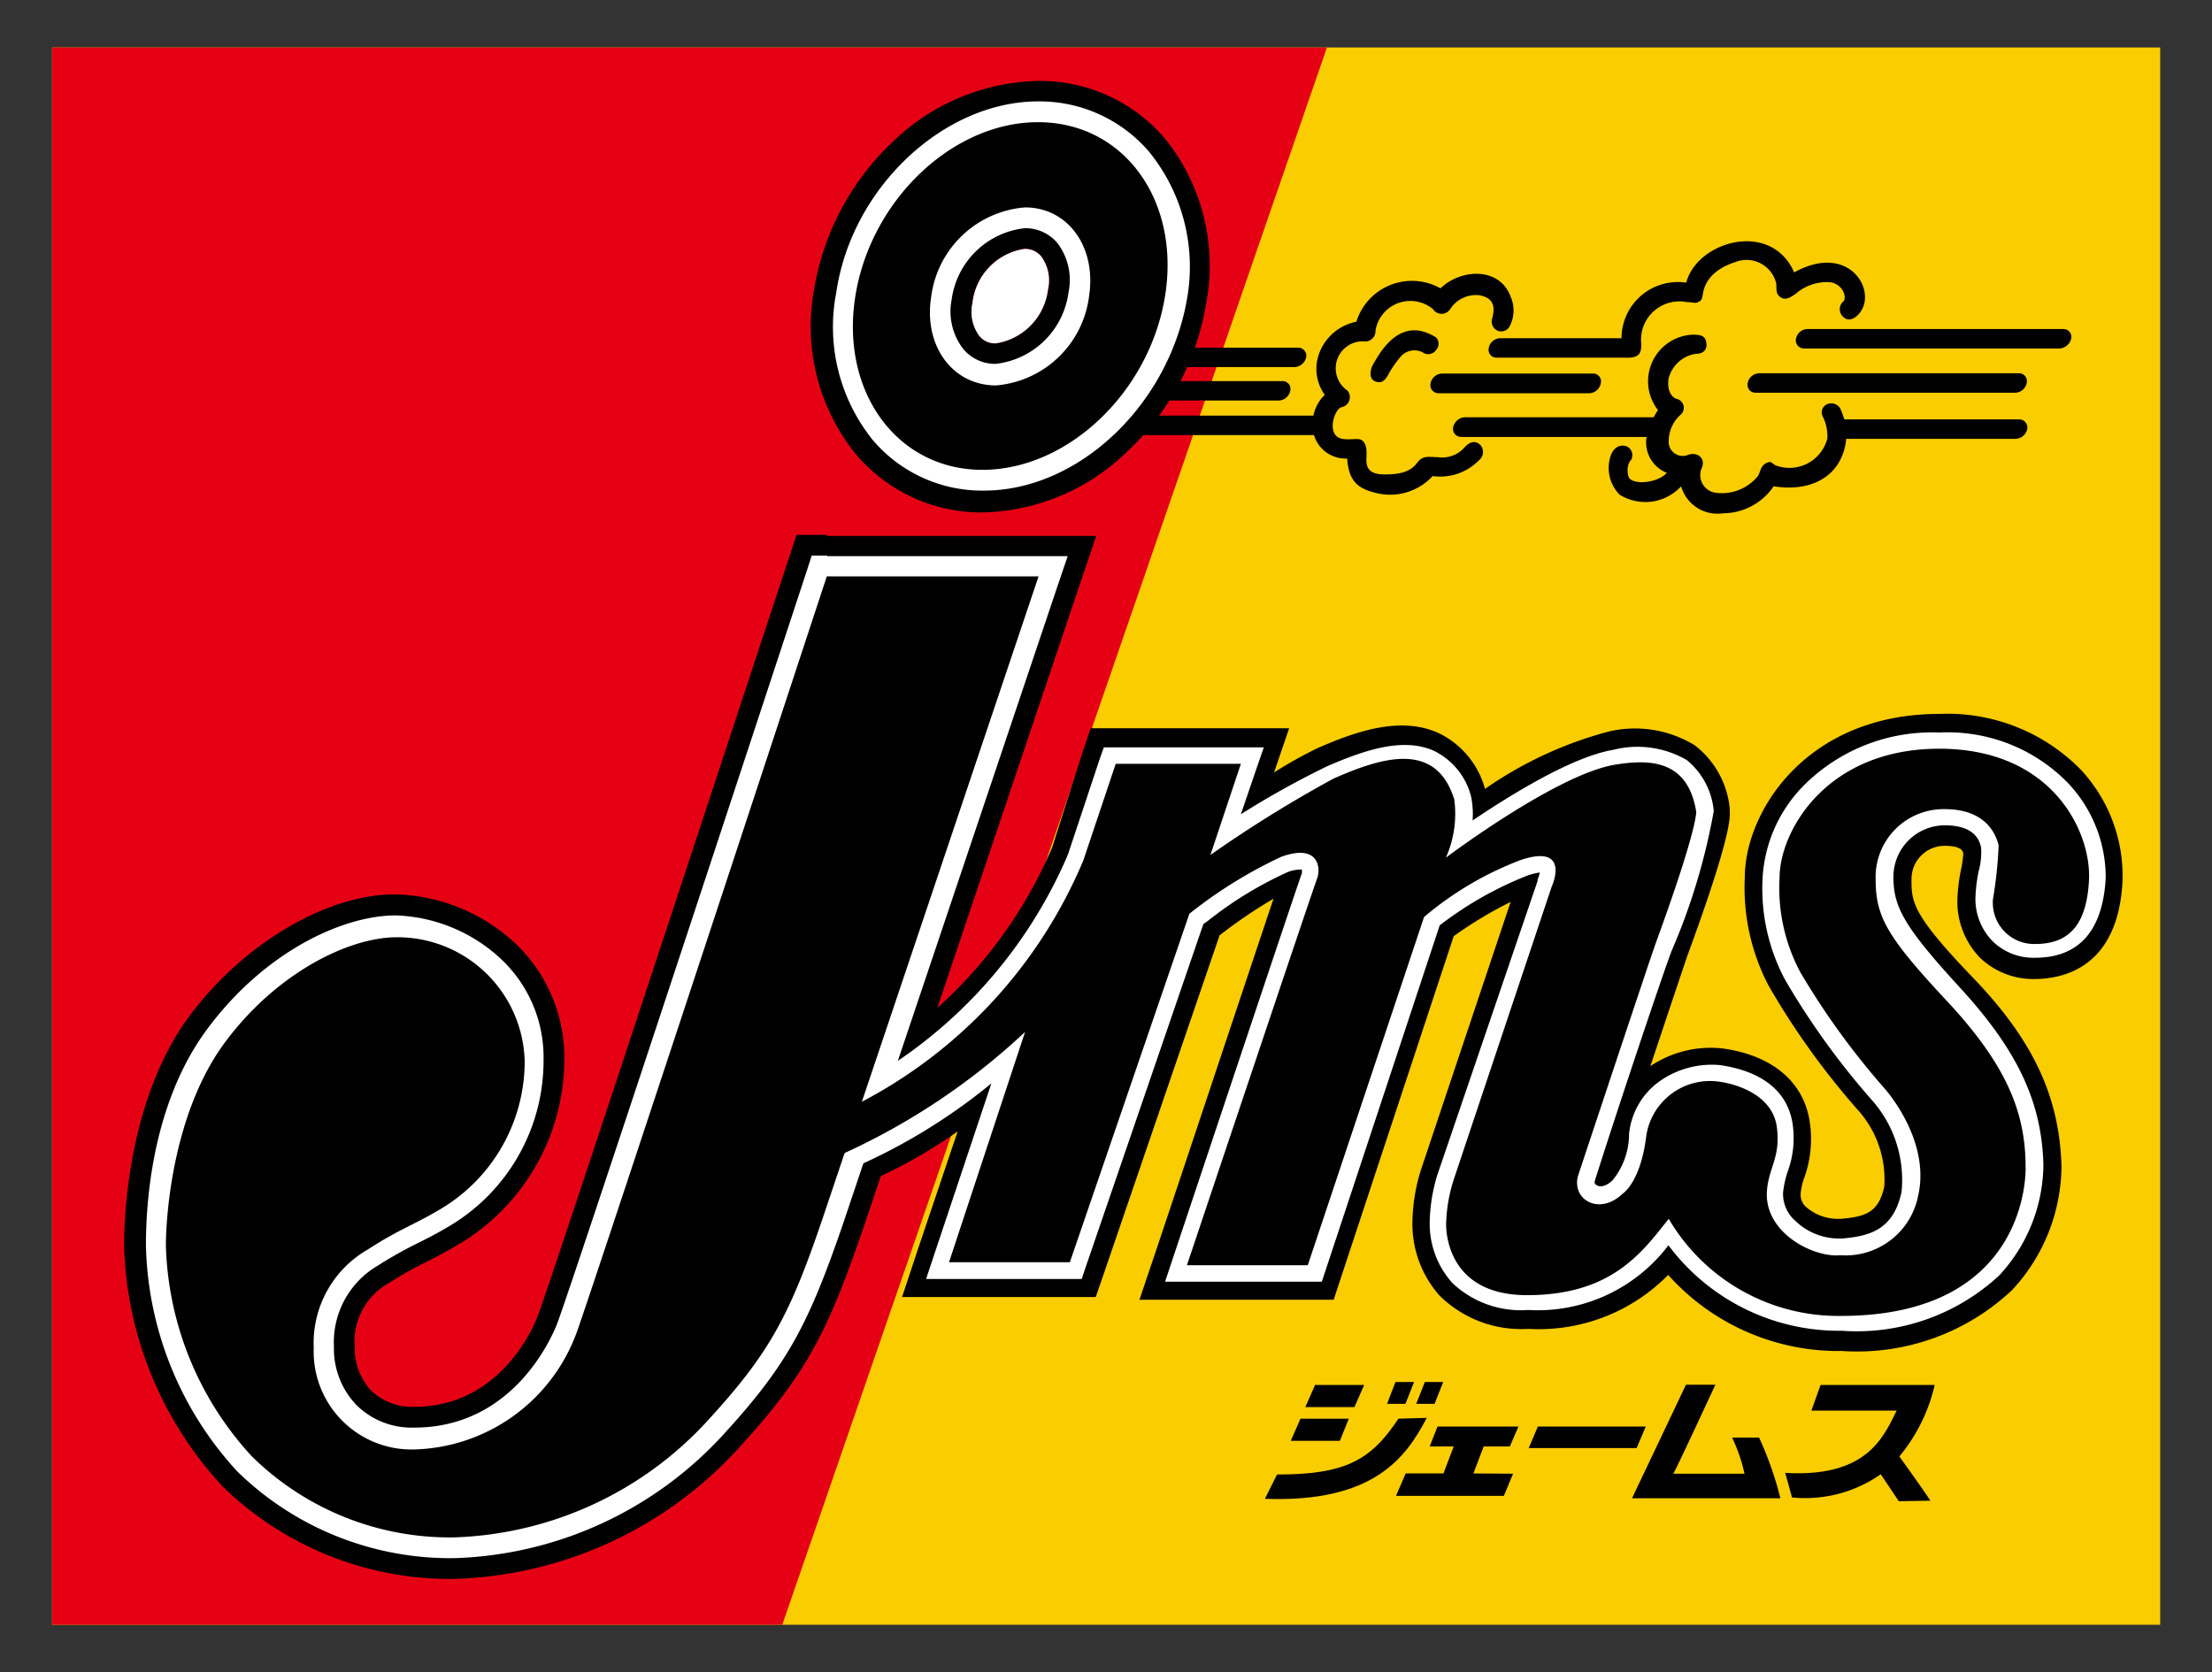
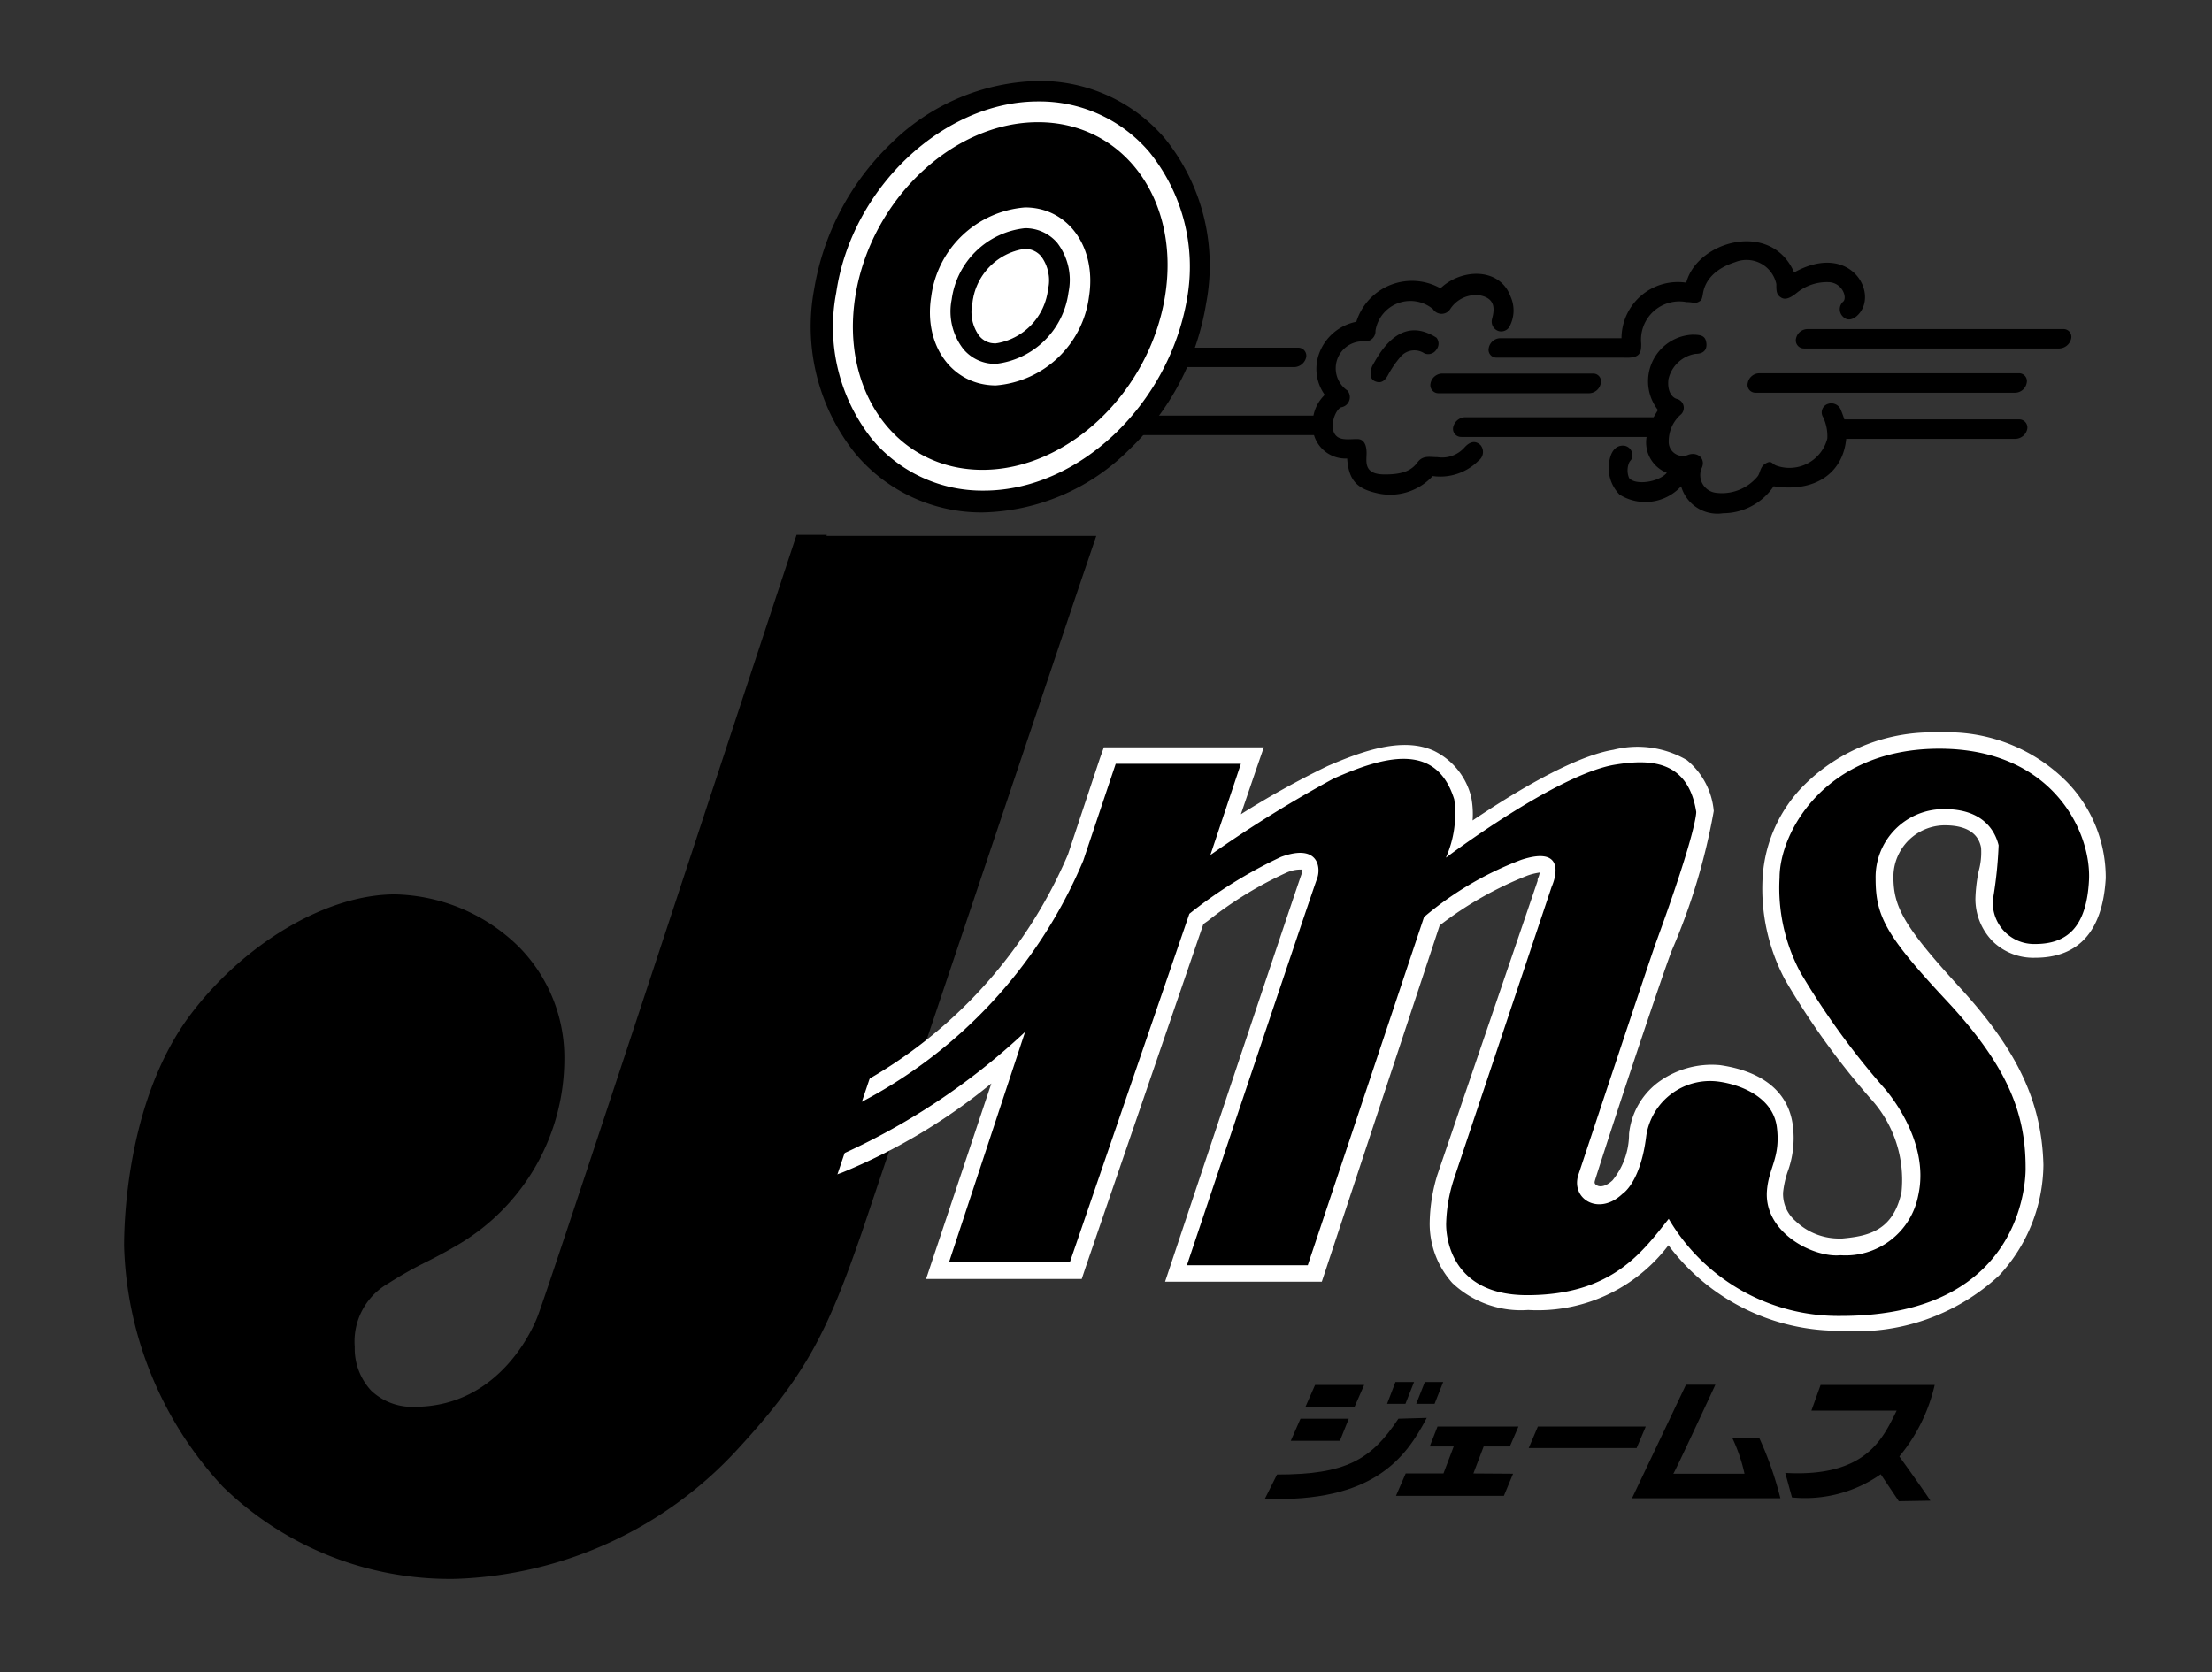
<svg xmlns="http://www.w3.org/2000/svg" width="82" height="62" viewBox="0 0 82 62">
  <rect x="0" y="0" width="82" height="62" fill="#333333" stroke="none" />
  <defs>
    <style>.cls-1{fill:none;}.cls-2{fill:#facd00;}.cls-3{fill:#e60014;}.cls-4{fill:#fff;}</style>
  </defs>
  <g id="レイヤー_2" data-name="レイヤー 2">
    <g id="site">
      <rect class="cls-1" width="82" height="62" />
-       <rect class="cls-2" x="1.93" y="1.76" width="78.15" height="58.48" />
-       <polygon class="cls-3" points="29 60.24 49.19 1.76 1.93 1.76 1.93 60.24 29 60.24" />
      <path d="M53.18,52.05H52.5l.32-.81h.68Zm-.29.52c-.78,1.5-2,3.15-6,3l.45-.9c2.54,0,3.48-.53,4.5-2.07Zm-.79-.52h-.68l.31-.81h.69Zm-1.89.12H48.39l.36-.82h1.82Zm-.54,1.25H47.85l.36-.82H50Z" />
      <path d="M56.09,54.64l-.34.82h-4l.36-.83h1.4l.38-1H53l.29-.74h3l-.32.74H55l-.38,1Z" />
      <path d="M60.67,53.69h-4l.34-.8h4Z" />
      <path d="M63.59,51.34s-1.5,3.24-1.56,3.3h2.64a6.1,6.1,0,0,0-.46-1.34h1A12.73,12.73,0,0,1,66,55.55h-5.5l2-4.21Z" />
      <path d="M70.39,55.66l-.67-1a4.88,4.88,0,0,1-3.29.86l-.25-.91c3,.17,3.62-1.28,4.13-2.31H67.15l.34-.95h4.23A6.38,6.38,0,0,1,70.41,54s.93,1.29,1.15,1.64Z" />
      <path d="M43.68,13.61H48a.47.47,0,0,0,.42-.36.3.3,0,0,0-.3-.36h-4.3a.46.46,0,0,0-.43.36.3.3,0,0,0,.3.36Z" />
-       <path d="M43.1,14.85h4.31a.45.45,0,0,0,.42-.36.29.29,0,0,0-.3-.36H43.22a.46.46,0,0,0-.42.36.3.3,0,0,0,.3.36Z" />
      <path d="M53.33,14.58h5.59a.45.45,0,0,0,.42-.36.29.29,0,0,0-.29-.37h-5.6a.45.45,0,0,0-.42.37.3.3,0,0,0,.3.36Z" />
      <path d="M66.83,12.92h9.52a.47.47,0,0,0,.43-.37.29.29,0,0,0-.3-.35H67a.44.44,0,0,0-.42.35.3.3,0,0,0,.29.37Z" />
      <path d="M65.08,14.56h9.63a.44.44,0,0,0,.42-.36.29.29,0,0,0-.3-.36H65.21a.44.44,0,0,0-.42.36.29.29,0,0,0,.29.36Z" />
      <path d="M49.11,14.59l0,0h0Z" />
      <path d="M43.18,5.13A6.08,6.08,0,0,0,38.48,3,8,8,0,0,0,33.05,5.3a9.69,9.69,0,0,0-2.87,5.43,7.53,7.53,0,0,0,1.53,6.09A6.09,6.09,0,0,0,36.42,19a7.91,7.91,0,0,0,5.42-2.31,9.63,9.63,0,0,0,2.87-5.43A7.49,7.49,0,0,0,43.18,5.13Zm-4.33,5.6a2.3,2.3,0,0,1-1.93,2,.75.75,0,0,1-.62-.28,1.51,1.51,0,0,1-.25-1.22,2.28,2.28,0,0,1,1.92-2,.77.77,0,0,1,.63.28A1.5,1.5,0,0,1,38.85,10.73Z" />
      <path d="M30.65,19.83H29.53l-.35,1.06c-3,9.08-8.75,26.59-9.24,27.89-.13.35-1.36,3.38-4.58,3.38a2.21,2.21,0,0,1-1.6-.6,2.29,2.29,0,0,1-.61-1.62,2.48,2.48,0,0,1,1.25-2.36,14.65,14.65,0,0,1,1.42-.8c.34-.17.72-.37,1.21-.66a8,8,0,0,0,3.89-6.83,5.84,5.84,0,0,0-1.7-4.2,6.75,6.75,0,0,0-4.58-1.93C12.09,33.16,9,35,7,37.7,4.78,40.73,4.6,45,4.6,46.19a13.67,13.67,0,0,0,3.66,8.93,12.06,12.06,0,0,0,8.6,3.42,14.83,14.83,0,0,0,10.55-4.88c2.48-2.7,3.27-4.29,4.55-8l8-23.79.68-2h-10Z" />
      <polygon points="76.42 43.2 76.42 43.22 76.42 43.22 76.42 43.2" />
-       <path d="M77.12,28.52a6.92,6.92,0,0,0-5.23-2.05c-4.92,0-7.21,3.62-7.21,6.07a7.85,7.85,0,0,0,.88,4,28.54,28.54,0,0,0,3.29,4.59h0l0,0a3.84,3.84,0,0,1,1,2.87c-.22,1-.75,1.11-1.61,1.19l-.15,0A1.78,1.78,0,0,1,67,44.79a.61.61,0,0,1-.25-.53,2.36,2.36,0,0,1,.13-.58,4.23,4.23,0,0,0,.22-2c-.19-1.54-1.38-2.56-3.27-2.81a4,4,0,0,0-2.65.66c.7-2.1,1.3-3.89,1.37-4.09,1.65-4.49,1.59-5.17,1.57-5.39v-.1a3.36,3.36,0,0,0-1.3-2.32,4.24,4.24,0,0,0-3.21-.5,14.51,14.51,0,0,0-4.56,2.12,3.24,3.24,0,0,0-1.72-2.07c-1.4-.64-3.06-.07-4.49.56a15.73,15.73,0,0,0-1.61.9L47.79,27H40.43l-.29.87L39,31.43a16.84,16.84,0,0,1-8.06,8.51l-.64.26-.15.68-.36,1.75-.47,2.27,2.18-.8a18.72,18.72,0,0,0,4-2.15L34,46.4l-.56,1.69h7.18l.3-.87,4.29-12.54h0a18.43,18.43,0,0,1,2-1.36c-1.08,3.22-4,12-4.4,13.18l-.57,1.69h7.2l.29-.88,4.16-12.6A15.24,15.24,0,0,1,56,33.44l-3.32,9.92a6.78,6.78,0,0,0-.32,1.92,4,4,0,0,0,1,2.75,4.3,4.3,0,0,0,3.29,1.24,6.73,6.73,0,0,0,5.19-2,8.47,8.47,0,0,0,6.44,2.82,8.38,8.38,0,0,0,6.31-2.26,6.8,6.8,0,0,0,1.83-4.58c-.07-2.53-1-4.63-3.28-7s-2.28-2.82-2.28-3.66a1.23,1.23,0,0,1,1.23-1.23c.42,0,.66.09.69.28a3.77,3.77,0,0,1-.09.63,6.51,6.51,0,0,0-.13,1.15,3,3,0,0,0,.83,2.08,2.86,2.86,0,0,0,2,.8c1.15,0,3.11-.46,3.29-3.58A5.77,5.77,0,0,0,77.12,28.52Z" />
      <path class="cls-4" d="M42.6,5.63a5.34,5.34,0,0,0-4.12-1.87C35,3.76,31.57,6.94,31,10.85a6.69,6.69,0,0,0,1.35,5.46,5.32,5.32,0,0,0,4.12,1.88C40,18.19,43.32,15,44,11.1A6.76,6.76,0,0,0,42.6,5.63Zm-5.68,7.86a1.53,1.53,0,0,1-1.21-.55,2.27,2.27,0,0,1-.43-1.84A3.07,3.07,0,0,1,38,8.46,1.56,1.56,0,0,1,39.19,9a2.26,2.26,0,0,1,.42,1.84A3.07,3.07,0,0,1,36.92,13.49Z" />
-       <path class="cls-4" d="M30.65,20.6h-.56l-.17.53c-.09.27-8.64,26.28-9.26,27.93-.15.39-1.56,3.87-5.3,3.87a2.91,2.91,0,0,1-2.14-.83,3,3,0,0,1-.84-2.16,3.29,3.29,0,0,1,1.6-3,15.42,15.42,0,0,1,1.49-.84c.34-.17.7-.35,1.17-.63a7.13,7.13,0,0,0,3.51-6.17,5,5,0,0,0-1.48-3.65,6,6,0,0,0-4-1.71c-1.93,0-4.84,1.31-7,4.23s-2.26,6.86-2.26,8A12.77,12.77,0,0,0,8.8,54.56a11.29,11.29,0,0,0,8.06,3.21,14.09,14.09,0,0,0,10-4.63c2.38-2.6,3.14-4.13,4.38-7.73l8-23.79.34-1h-8.9Z" />
      <path class="cls-4" d="M76.63,29a6.22,6.22,0,0,0-4.74-1.84,6.71,6.71,0,0,0-5,1.94,5.29,5.29,0,0,0-1.55,3.46,7.18,7.18,0,0,0,.83,3.76,28.2,28.2,0,0,0,3.18,4.42h0a4.46,4.46,0,0,1,1.14,3.46c-.31,1.43-1.22,1.63-2.2,1.72h-.14a2.33,2.33,0,0,1-1.59-.65,1.32,1.32,0,0,1-.46-1.06,3.61,3.61,0,0,1,.16-.74,3.63,3.63,0,0,0,.2-1.75c-.16-1.23-1.11-2-2.7-2.23a3.35,3.35,0,0,0-2.32.66,2.74,2.74,0,0,0-1.05,1.89,2.73,2.73,0,0,1-.61,1.72l0,0,0,0c-.24.23-.46.26-.58.19s-.09-.12-.06-.23C60,41,61.82,35.57,62,35.18a23.27,23.27,0,0,0,1.53-5.11v0a2.76,2.76,0,0,0-1-1.89,3.64,3.64,0,0,0-2.72-.38c-1.51.25-3.78,1.65-5.22,2.62a3.3,3.3,0,0,0-.05-.86v0a2.59,2.59,0,0,0-1.38-1.72c-1.16-.53-2.64,0-3.94.56A32.39,32.39,0,0,0,46,30.19l.57-1.67.28-.81H40.92l-.15.42-1.18,3.55a17.57,17.57,0,0,1-8.44,8.89l-.31.12-.07.33-.36,1.75-.23,1.08,1.05-.38a21.71,21.71,0,0,0,5.52-3.3L34.6,46.61l-.27.81H40.1l.14-.42,4.37-12.74.17-.12a14.09,14.09,0,0,1,2.92-1.79,1.27,1.27,0,0,1,.56-.11.66.66,0,0,1,0,.14c-.16.42-4.61,13.76-4.8,14.33l-.27.81H49l.14-.42,4.23-12.79a13.26,13.26,0,0,1,3.26-1.85,2.3,2.3,0,0,1,.45-.11,1,1,0,0,1-.08.25v.06L53.28,43.57A6.36,6.36,0,0,0,53,45.3a3.29,3.29,0,0,0,.84,2.27,3.7,3.7,0,0,0,2.81,1,6.08,6.08,0,0,0,5.2-2.4,7.89,7.89,0,0,0,6.43,3.17,7.76,7.76,0,0,0,5.83-2.05,6.1,6.1,0,0,0,1.64-4.1c-.06-2.38-1-4.29-3.1-6.58s-2.46-3-2.46-4.11a1.91,1.91,0,0,1,1.9-1.9c1,0,1.28.45,1.35.83a2.59,2.59,0,0,1-.09.87,5.8,5.8,0,0,0-.12,1,2.24,2.24,0,0,0,.64,1.6,2.16,2.16,0,0,0,1.57.61c1.63,0,2.51-1,2.62-2.95A5.09,5.09,0,0,0,76.63,29Z" />
      <path d="M71.89,27.76c-4.22,0-5.92,3.09-5.92,4.78a6.64,6.64,0,0,0,.77,3.51,28.36,28.36,0,0,0,3.09,4.27s1.75,1.9,1.28,4a2.74,2.74,0,0,1-2.88,2.22c-1,.1-2.83-.83-2.73-2.37.06-.88.51-1.24.37-2.37s-1.35-1.59-2.17-1.7a2.39,2.39,0,0,0-2.67,2c-.21,1.75-.88,2.16-.88,2.16-.87.83-1.9.21-1.65-.67,0,0,2.7-8.14,2.89-8.65,1.54-4.22,1.49-4.84,1.49-4.84-.31-1.95-1.75-1.95-3-1.75-2.17.35-6.28,3.45-6.28,3.45a4,4,0,0,0,.31-2.16c-.67-2.16-2.63-1.59-4.48-.77a46.91,46.91,0,0,0-4.56,2.83L46,28.32H41.36l-1.2,3.58a17.94,17.94,0,0,1-8.79,9.24L31,42.89a24.94,24.94,0,0,0,7-4.63L35.18,46.8h4.48l4.43-12.92a17,17,0,0,1,3.4-2.11c1.39-.51,1.49.41,1.33.82S44,46.91,44,46.91h4.48L52.79,34a12.24,12.24,0,0,1,3.6-2.12c1.55-.51,1.34.52,1.13,1,0,0-3.55,10.61-3.65,10.92a5.77,5.77,0,0,0-.26,1.54s-.15,2.68,3,2.68,4.27-1.6,5.25-2.83a7.29,7.29,0,0,0,6.38,3.6c7.06,0,6.85-5.51,6.85-5.51,0-2-.67-3.76-2.93-6.18s-2.63-3.14-2.63-4.53A2.52,2.52,0,0,1,72.09,30c1.39,0,1.86.77,2,1.34a15.28,15.28,0,0,1-.21,2A1.53,1.53,0,0,0,75.44,35c1.18,0,1.91-.61,2-2.37S76.11,27.76,71.89,27.76Z" />
      <path d="M38.48,4.53c-3.17,0-6.2,2.89-6.77,6.44s1.54,6.45,4.71,6.45,6.2-2.89,6.77-6.45S41.65,4.53,38.48,4.53ZM40.37,11a3.79,3.79,0,0,1-3.45,3.29c-1.61,0-2.69-1.47-2.4-3.29A3.81,3.81,0,0,1,38,7.69C39.59,7.69,40.66,9.16,40.37,11Z" />
      <path d="M30.65,21.37s-8.64,26.28-9.26,28a6.6,6.6,0,0,1-6,4.37,3.63,3.63,0,0,1-3.76-3.76,4,4,0,0,1,2-3.65c1.19-.77,1.65-.88,2.68-1.49a6.37,6.37,0,0,0,3.14-5.51,4.72,4.72,0,0,0-4.74-4.58c-1.8,0-4.48,1.34-6.38,3.91S6.15,45,6.15,46.19A12,12,0,0,0,9.34,54a10.45,10.45,0,0,0,7.52,3,13.31,13.31,0,0,0,9.42-4.38c2.26-2.47,3-3.86,4.22-7.46l8-23.79Z" />
      <path class="cls-4" d="M38.85,10.73a2.3,2.3,0,0,1-1.93,2,.75.75,0,0,1-.62-.28,1.51,1.51,0,0,1-.25-1.22,2.28,2.28,0,0,1,1.92-2,.77.77,0,0,1,.63.28A1.5,1.5,0,0,1,38.85,10.73Z" />
      <path d="M49.94,17c.06.92.48,1.15,1.17,1.3a2.14,2.14,0,0,0,2-.65,2,2,0,0,0,1.7-.57.4.4,0,0,0,.08-.57c-.22-.22-.44-.1-.6.08a1.11,1.11,0,0,1-1,.36c-.28,0-.54-.08-.74.19s-.49.46-1.25.45-.64-.48-.64-.79-.1-.51-.32-.52-.58.06-.77-.09c-.34-.26-.09-1,.15-1.09a.38.38,0,0,0,.23-.62,1,1,0,0,1,.66-1.82.38.38,0,0,0,.38-.4,1.31,1.31,0,0,1,2.13-.8.38.38,0,0,0,.64,0,1.13,1.13,0,0,1,1.1-.51c.62.12.53.57.45.88a.37.37,0,0,0,.23.44.36.36,0,0,0,.4-.13A1.26,1.26,0,0,0,56,11c-.4-1.1-1.83-1.05-2.6-.31a2.16,2.16,0,0,0-3.12,1.24,1.85,1.85,0,0,0-1.38,1.18,1.65,1.65,0,0,0,.21,1.53,1.45,1.45,0,0,0-.42.77H42.39a.46.46,0,0,0-.43.36.3.3,0,0,0,.3.36h6.45A1.22,1.22,0,0,0,49.94,17Z" />
      <path d="M60.84,12.73a1.42,1.42,0,0,1,1.68-1.53c.23,0,.31.06.43,0s.14-.08.18-.32.2-.84,1.19-1.16a1.13,1.13,0,0,1,1.53.81c0,.27,0,.4.19.51s.43-.07.59-.2a1.77,1.77,0,0,1,1.13-.38c.53,0,.73.57.57.72a.38.38,0,0,0,0,.57c.15.15.35.11.52-.05.84-.78-.23-2.77-2.34-1.6-.85-1.95-3.6-1.16-4,.38a2.09,2.09,0,0,0-2.4,2.06H55.61a.44.44,0,0,0-.42.36.29.29,0,0,0,.29.36h4.71C60.77,13.29,60.85,13.12,60.84,12.73Z" />
      <path d="M50.87,13.57c.24-.43.89-1.65,2-1.24a1.9,1.9,0,0,1,.38.19.35.35,0,0,1,0,.44.36.36,0,0,1-.45.14.67.67,0,0,0-.89.14,3.78,3.78,0,0,0-.42.6c-.14.28-.28.39-.51.3S50.79,13.76,50.87,13.57Z" />
      <path d="M65.84,17.26a1.45,1.45,0,0,0,1.9-1,1.62,1.62,0,0,0-.16-.8.33.33,0,0,1,.2-.49.38.38,0,0,1,.45.2,4,4,0,0,1,.14.38h6.48a.3.3,0,0,1,.3.36.46.46,0,0,1-.43.36H68.44c-.12,1.27-1.15,2-2.69,1.76a2.27,2.27,0,0,1-1.87,1,1.4,1.4,0,0,1-1.56-1,1.8,1.8,0,0,1-2.28.31,1.41,1.41,0,0,1-.35-1.38c.1-.36.33-.47.55-.43a.35.35,0,0,1,.26.43c0,.08-.07.11-.11.2a.74.74,0,0,0,0,.56c.22.28,1.09.17,1.4-.19a1.21,1.21,0,0,1-.75-1.33H54.17a.3.3,0,0,1-.3-.36.47.47,0,0,1,.43-.37h7l.16-.27a1.73,1.73,0,0,1,1.26-2.79c.24,0,.46,0,.52.23s0,.48-.39.48a1.23,1.23,0,0,0-1,.94c-.06.52.19.7.31.73a.34.34,0,0,1,.16.57,1.31,1.31,0,0,0-.46,1,.52.52,0,0,0,.73.5c.36-.12.64.16.5.48a.66.66,0,0,0,.51.93,1.72,1.72,0,0,0,1.55-.6c.11-.13.09-.37.31-.49S65.67,17.19,65.84,17.26Z" />
    </g>
  </g>
</svg>